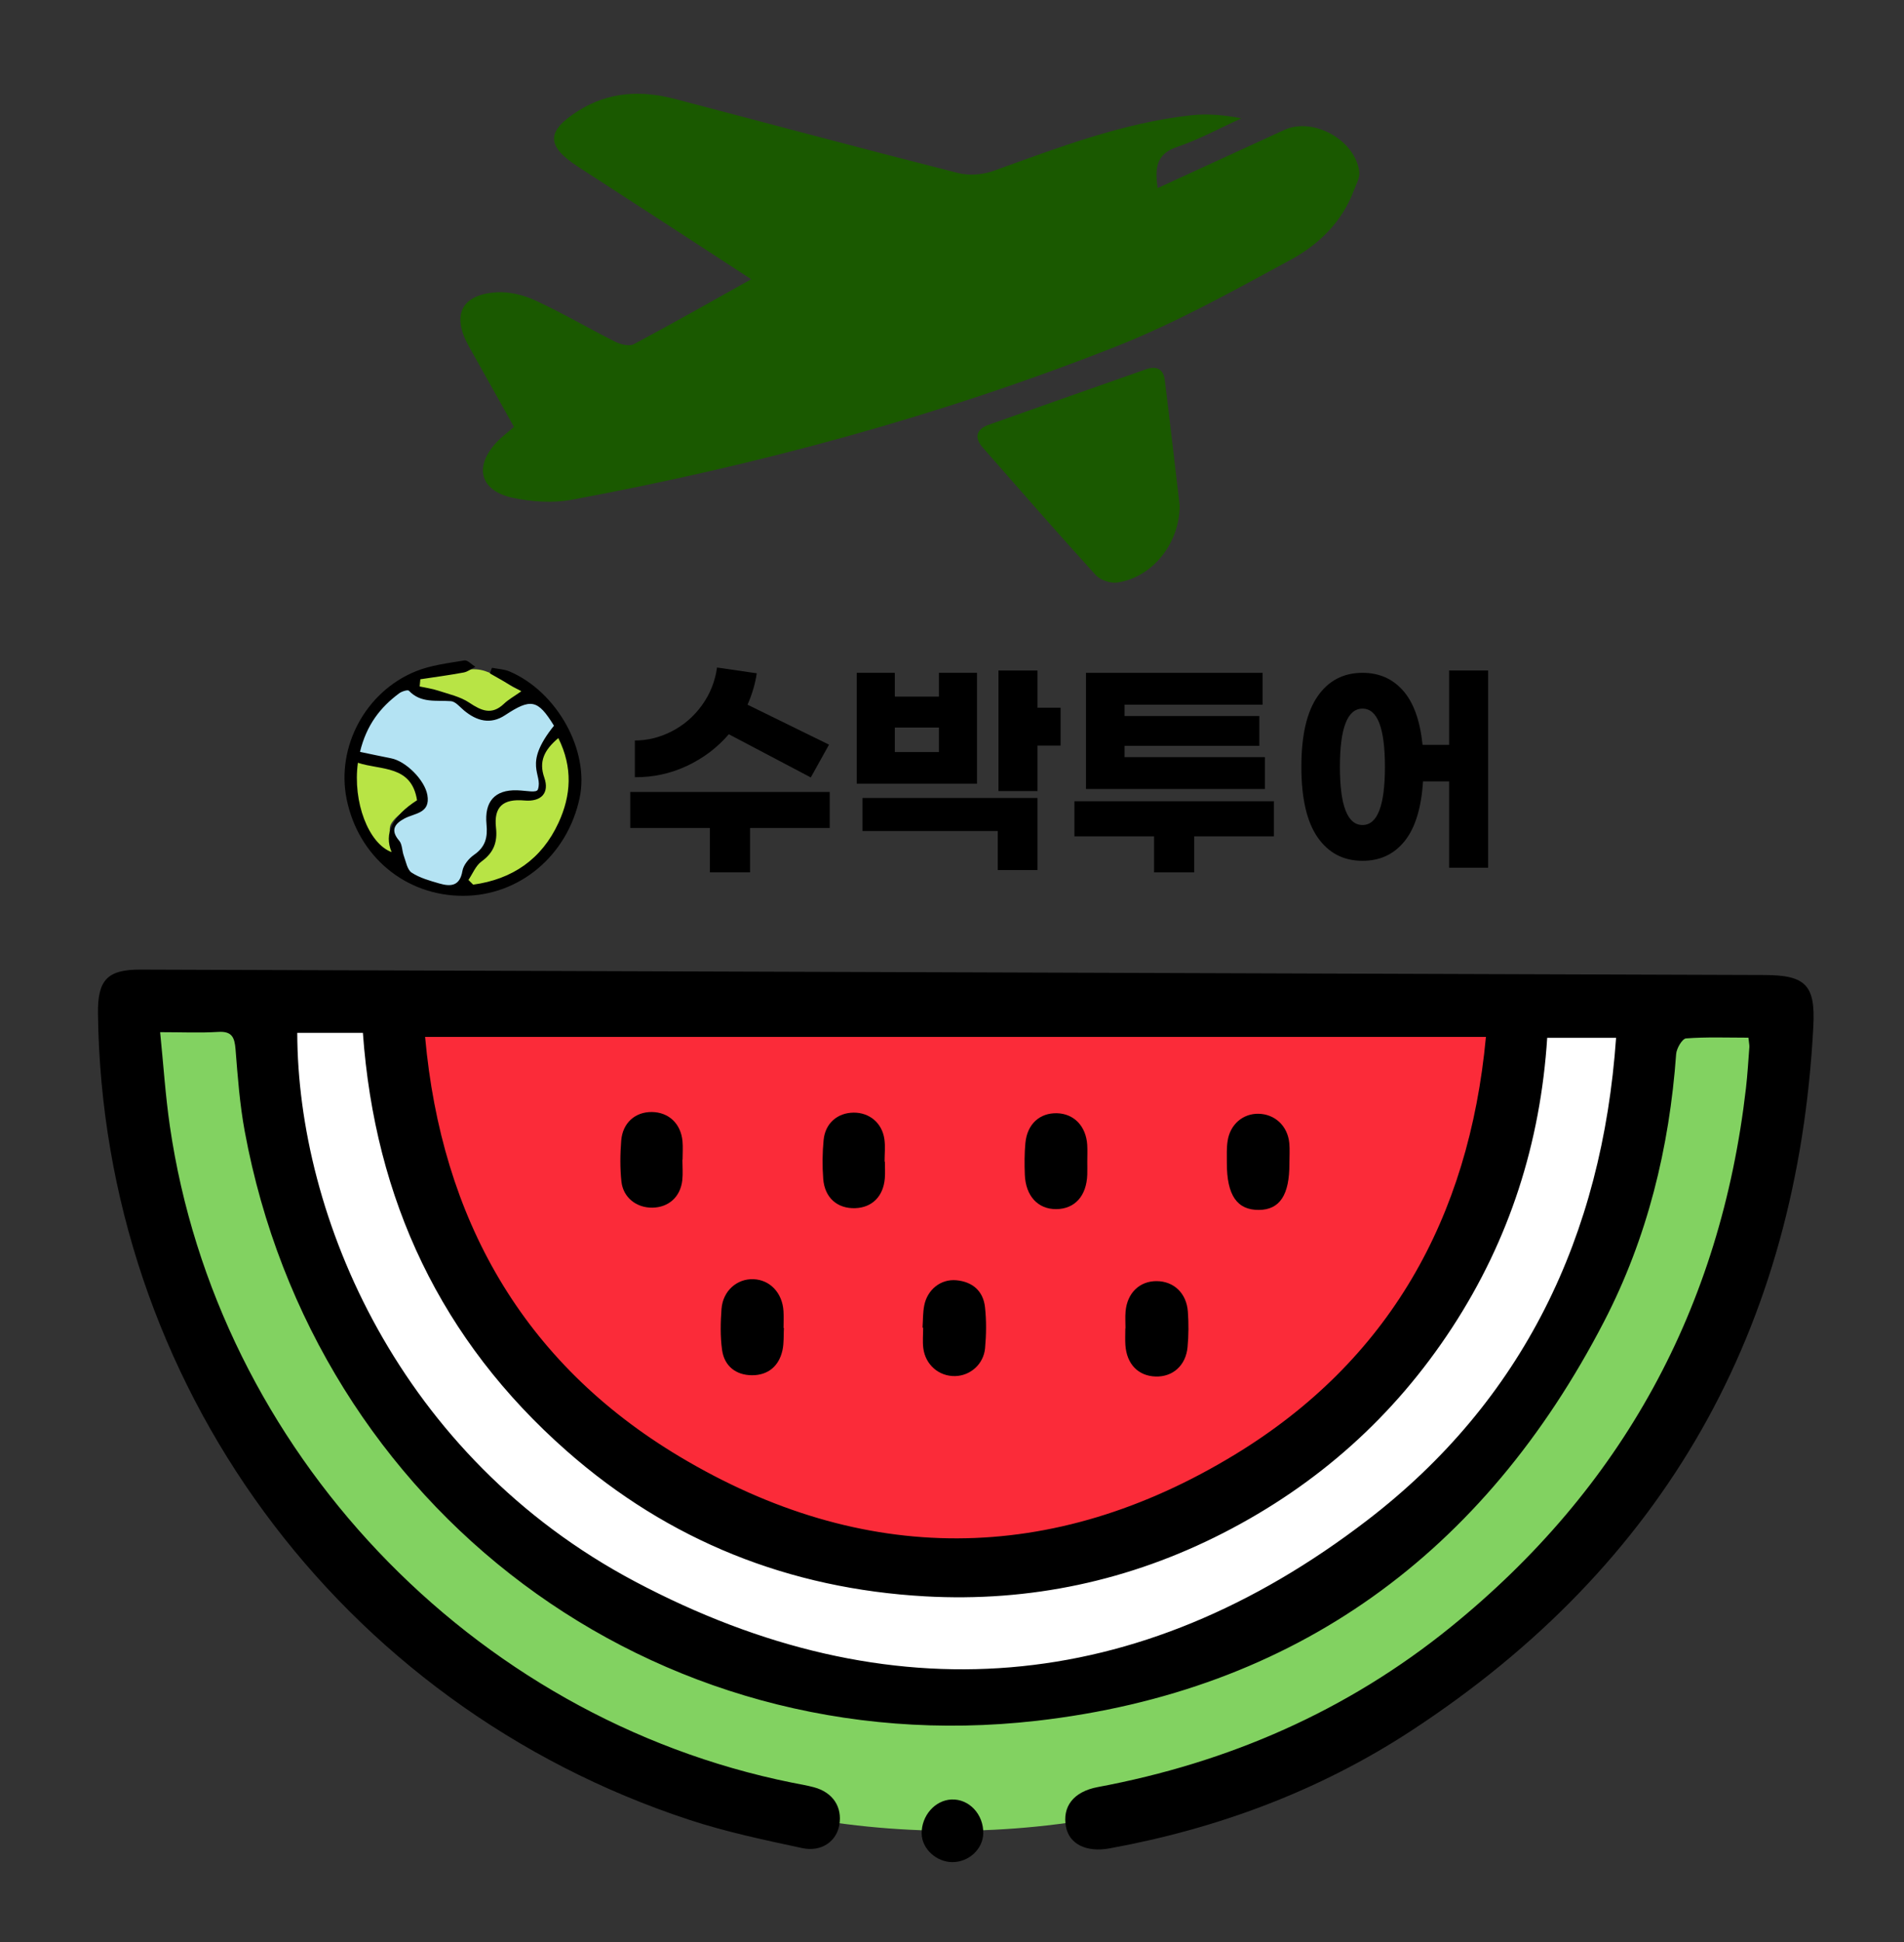
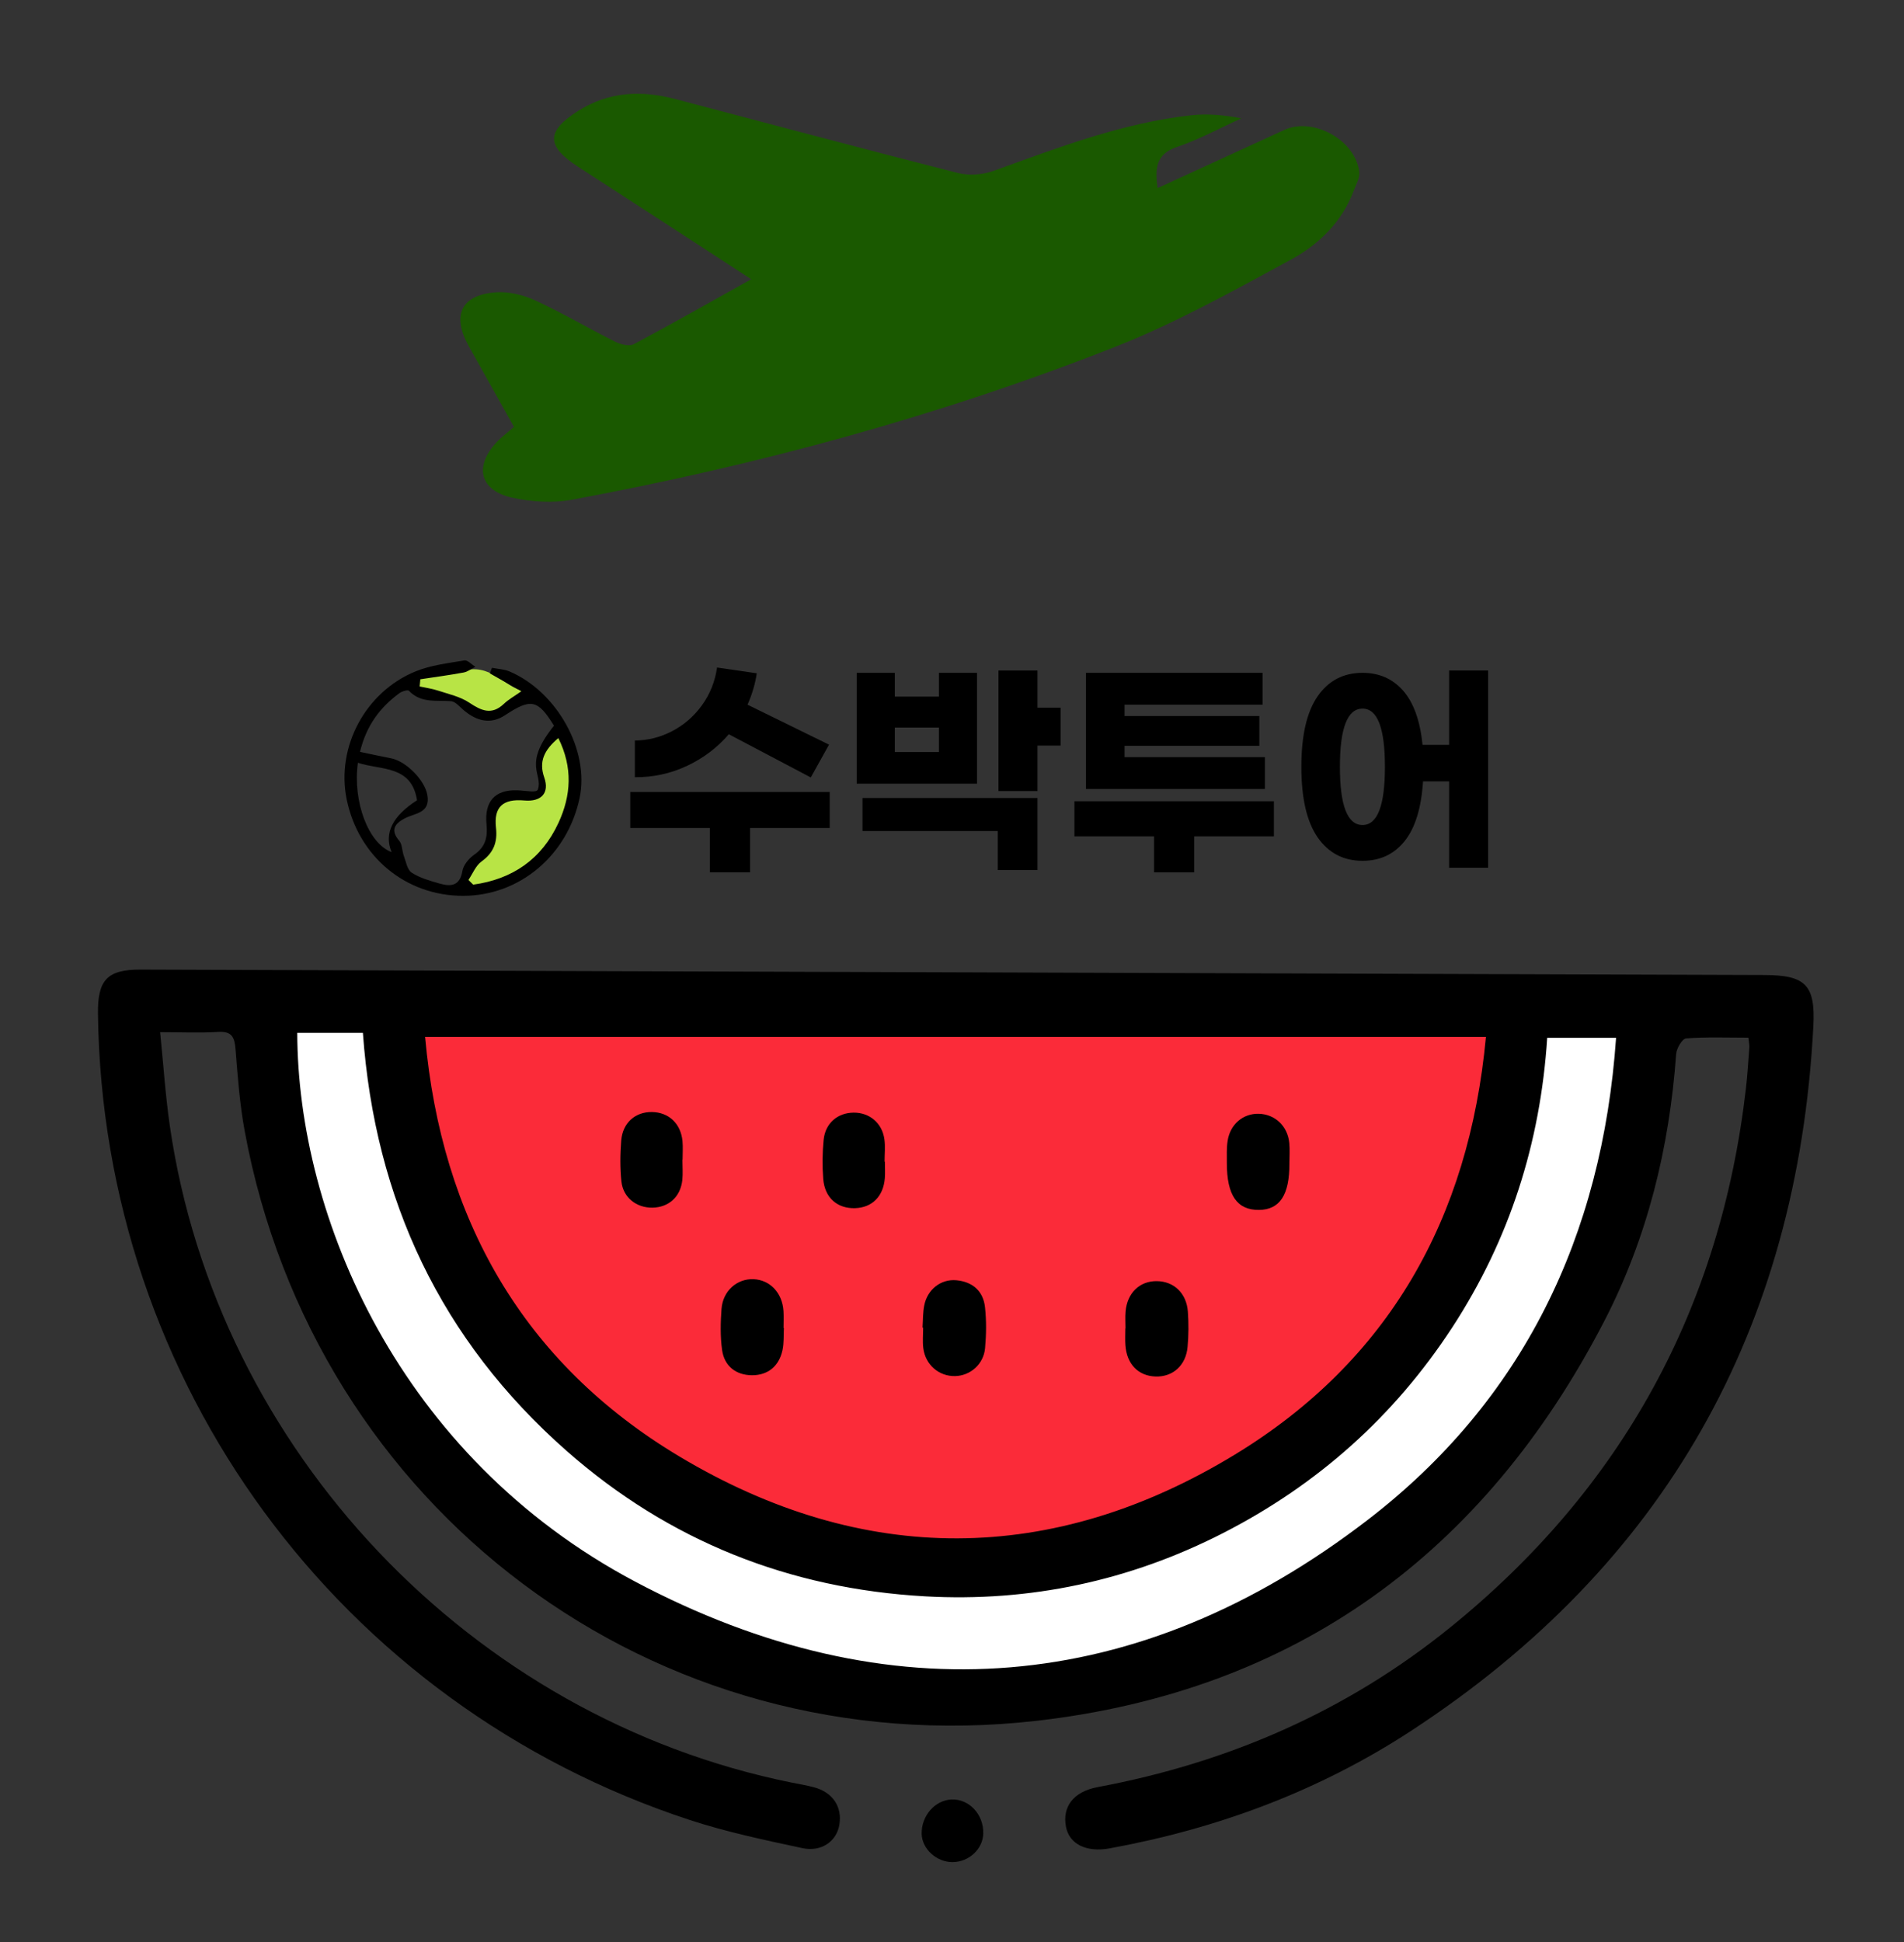
<svg xmlns="http://www.w3.org/2000/svg" id="_레이어_1" data-name="레이어 1" width="179.211mm" height="182.739mm" baseProfile="tiny" version="1.2" viewBox="0 0 508 518">
  <rect x="0" y="0" width="508" height="518" fill="#333333" stroke="none" />
  <g id="_레이어_4" data-name="레이어 4">
-     <path d="M474.671,269.409c0,120.889-98.796,218.888-220.667,218.888S33.337,390.298,33.337,269.409" fill="#82d261" fill-rule="evenodd" stroke-width="0" />
    <path d="M433.674,271.742c0,98.43-80.44,178.222-179.67,178.222s-179.67-79.792-179.67-178.222" fill="#fff" fill-rule="evenodd" stroke-width="0" />
  </g>
  <g id="_레이어_3" data-name="레이어 3">
    <path d="M402,275.91c0,74.424-65.494,134.757-146.284,134.757s-146.285-60.333-146.285-134.757" fill="#fb2b39" fill-rule="evenodd" stroke-width="0" />
  </g>
  <g id="_레이어_2" data-name="레이어 2">
-     <path d="M121.118,237.667c-4.553-1.461-9.477-3.041-14.4-4.621.367-.344.733-.691,1.101-1.036-.729-2.464-1.123-5.075-2.266-7.354-1.499-2.991-.681-5.829,1.716-6.804,3.126-1.272,6.262-1.57,5.727-6.073-.483-4.073-5.043-9.008-8.993-9.274-12.386-.831-9.65-4.315-4.952-10.797,2.113-2.916,7.412-7.127,8.816-8.51,5.477.768,8.143,1.878,11.98,2.653,1.64.332,2.91,1.772,4.192,2.824,5.574,4.568,7.64,3.54,13.349-.514,4.918-3.491,8.158-.673,12.236,5.647-4.34,4.718-6.759,7.962-5.162,17.622-1.466.151-1.986.223-2.966.18-7.983-.354-11.472,2.573-10.998,9.997.207,3.223-.628,5.302-3.431,7.458-2.363,1.819-3.55,4.987-5.95,8.602Z" fill="#b4e3f3" fill-rule="evenodd" stroke-width="0" />
    <path d="M149.624,196.032c9.776,15.637-7.102,43.553-26.102,40.986,1.1-1.778,2.566-6.498,3.855-7.274,3.87-2.329,4.528-6.021,4.278-10.182-.325-5.426,2.306-6.838,7.786-6.76,5.887.083,5.528-.782,4.792-6.417-2.11-4.245,2.767-8.642,5.391-10.353Z" fill="#b8e445" fill-rule="evenodd" stroke-width="0" />
-     <path d="M105.728,229.317c-8.899-3.337-13.296-18.685-10.339-26.841,7.635.734,15.038,1.883,17.297,11.097-3.18,2.088-6.358,3.088-8.241,5.99-1.555,2.395,1.283,7.047,1.283,9.754Z" fill="#b8e445" fill-rule="evenodd" stroke-width="0" />
+     <path d="M105.728,229.317Z" fill="#b8e445" fill-rule="evenodd" stroke-width="0" />
    <path d="M111.718,180.122c4.471-.553,8.359-.606,12.749-1.432,7.507-1.413,10.854,5.629,16.172,5.634-2.257,1.608-4.481,2.58-5.733,3.755-2.575,2.416-6.946,2.68-9.156.685-2.708-2.445-5.574-3.96-9.495-3.774-1.161.055-4.215-1.499-5.393-1.792-.009-.554.864-2.521.856-3.076Z" fill="#b8e445" fill-rule="evenodd" stroke-width="0" />
  </g>
  <path d="M200.428,74.477c-7.821-5.091-15.057-9.81-22.301-14.515-7.961-5.17-15.931-10.326-23.896-15.491-8.595-5.575-8.504-9.502.038-14.898,8.212-5.187,16.893-5.527,25.941-3.149,25.115,6.598,50.197,13.323,75.363,19.715,2.957.751,6.623.471,9.516-.569,17.241-6.2,34.357-12.799,52.74-14.826,4.349-.479,8.794-.07,13.371.819-5.695,2.583-11.234,5.627-17.129,7.616-5.718,1.929-5.919,5.703-5.224,10.991,11.502-5.277,22.652-10.392,33.802-15.512,7.701-3.536,19.018,2.688,20.013,11.209.185,1.577-.852,3.335-1.459,4.96-3.147,8.403-9.396,14.428-16.866,18.473-15.331,8.302-30.692,16.869-46.865,23.235-46.896,18.459-95.417,31.57-144.96,40.76-5.075.94-10.698.552-15.781-.546-8.631-1.864-10.287-8.168-4.389-14.635,1.336-1.465,2.966-2.659,4.788-4.265-4.165-7.43-8.137-14.488-12.081-21.564-4.586-8.226-1.997-13.68,7.328-14.321,3.453-.237,7.309.717,10.493,2.186,7.248,3.343,14.149,7.426,21.294,11.003,1.435.719,3.726,1.288,4.941.643,10.267-5.457,20.376-11.213,31.324-17.32Z" fill="#1a5900" fill-rule="evenodd" stroke-width="0" />
-   <path d="M314.732,134.762c.053,10.228-7.341,19.269-16.627,20.603-1.824.262-4.532-.642-5.757-1.988-10.194-11.202-20.155-22.617-30.143-34.007-2.398-2.736-1.686-4.916,1.647-6.101,13.95-4.958,27.925-9.849,41.89-14.77,2.81-.991,4.668-.098,5.037,2.89,1.407,11.394,2.709,22.801,3.953,33.372Z" fill="#1a5900" fill-rule="evenodd" stroke-width="0" />
  <path d="M139.099,184.367c-3.234-1.835-5.81-3.297-8.386-4.758.177-.5.354-1,.532-1.5,1.573.312,3.258.364,4.703.979,12.722,5.415,21.386,21.149,18.695,33.763-3.275,15.352-16.02,26.053-31.058,26.076-15.348.024-27.991-10.464-31.102-25.798-2.808-13.848,4.961-28.599,18.423-34.074,4.058-1.65,8.605-2.171,12.978-2.907.865-.146,1.963,1.094,2.954,1.695-1.039.523-2.028,1.316-3.126,1.52-3.834.713-7.704,1.222-11.561,1.808-.061.64-.122,1.279-.184,1.918,1.647.361,3.339.586,4.932,1.112,2.817.93,5.877,1.588,8.28,3.194,3.263,2.179,6.022,3.428,9.301.293,1.167-1.116,2.636-1.917,4.618-3.323ZM147.801,193.556c-4.326-7.047-6.162-7.342-13.067-2.792-3.862,2.543-7.553,1.543-10.935-1.279-1.108-.924-2.267-2.38-3.487-2.473-3.921-.295-8.011.606-11.215-2.784-.305-.322-1.901.172-2.598.69-5.027,3.738-8.711,8.424-10.45,15.616,3.005.624,5.646,1.202,8.298,1.718,3.975.771,8.976,5.801,9.675,9.779.867,4.947-3.396,4.818-6.129,6.289-2.555,1.376-3.825,3.088-1.388,5.905.839.97.742,2.705,1.23,4.032.581,1.575.919,3.719,2.099,4.489,2.164,1.411,4.823,2.149,7.358,2.883,2.992.866,5.486.798,6.183-3.328.269-1.591,1.712-3.342,3.111-4.313,3.017-2.092,3.663-4.613,3.318-8.141-.578-5.924,2.091-9.265,8.202-9.062,2.634.087,5.175.778,5.519-.254,1.387-4.162-4.167-6.452,4.277-16.975ZM124.982,234.694c.421.419.842.837,1.263,1.255,10.433-1.436,18.281-6.753,22.784-16.536,3.348-7.275,3.842-14.704-.063-22.556-3.798,3.196-5.247,6.26-3.747,10.532,1.436,4.09-.792,6.517-5.303,6.112-5.735-.515-8.202,1.71-7.581,7.267.432,3.867-.629,6.667-3.867,9.004-1.543,1.112-2.347,3.248-3.486,4.92ZM111.269,213.437c-1.48-9.439-9.629-7.945-15.779-9.996-1.43,10.456,2.847,21.561,8.994,23.828q-3.119-7.458,6.785-13.832Z" fill="#000" fill-rule="evenodd" stroke-width="0" />
  <path d="M254.155,496.652c-4.299.021-8.185-3.551-8.249-7.582-.077-4.788,3.562-8.949,7.979-9.123,4.69-.186,8.576,3.985,8.457,9.076-.096,4.133-3.824,7.608-8.186,7.629Z" fill="#000" fill-rule="evenodd" stroke-width="0" />
  <path d="M344.018,310.33c.042,8.369-2.563,12.316-8.106,12.372-5.856.058-8.588-3.904-8.581-12.513.002-1.989-.093-4.01.216-5.959.691-4.381,4.108-7.249,8.227-7.174,4.369.079,7.773,3.238,8.215,7.798.176,1.81.029,3.649.029,5.476Z" fill="#000" fill-rule="evenodd" stroke-width="0" />
  <path d="M209.149,354.181c-.109,1.984.039,4.023-.38,5.94-.932,4.259-3.872,6.689-8.128,6.674-4.257-.015-7.382-2.411-7.985-6.749-.498-3.578-.42-7.29-.152-10.909.356-4.832,4.108-8.124,8.521-7.958,4.411.165,7.724,3.656,8.014,8.52.088,1.487.014,2.984.014,4.477.032,0,.064.003.097.005Z" fill="#000" fill-rule="evenodd" stroke-width="0" />
  <path d="M300.287,354.29c0-1.49-.107-2.99.02-4.469.427-4.964,3.725-8.15,8.299-8.127,4.559.024,7.968,3.202,8.325,8.142.227,3.127.208,6.307-.079,9.427-.453,4.94-3.955,8.015-8.535,7.87-4.626-.145-7.697-3.304-8.053-8.374-.103-1.483-.016-2.978-.016-4.469h.038Z" fill="#000" fill-rule="evenodd" stroke-width="0" />
  <path d="M246.139,354.092c.139-1.979.072-4,.458-5.93.849-4.259,4.444-7.087,8.582-6.7,4.314.403,7.154,2.879,7.627,7.195.395,3.6.346,7.301.018,10.914-.391,4.291-3.946,7.356-7.979,7.448-4.312.1-7.945-2.995-8.503-7.458-.225-1.795-.037-3.64-.037-5.463-.055-.003-.11-.005-.165-.007Z" fill="#000" fill-rule="evenodd" stroke-width="0" />
-   <path d="M290.095,309.83c0,1.16.036,2.322-.005,3.481-.202,5.688-3.349,9.152-8.308,9.178-4.852.025-8.134-3.504-8.35-9.185-.106-2.811-.112-5.649.15-8.447.475-5.044,3.823-8.073,8.455-7.941,4.523.129,7.732,3.464,8.042,8.439.093,1.486.015,2.983.016,4.476Z" fill="#000" fill-rule="evenodd" stroke-width="0" />
  <path d="M182.073,309.314c0,1.822.165,3.664-.033,5.466-.487,4.435-3.638,7.251-7.961,7.319-4.247.067-7.823-2.681-8.282-6.98-.384-3.603-.34-7.295-.051-10.912.382-4.751,3.753-7.676,8.198-7.616,4.47.06,7.707,3.081,8.149,7.754.155,1.643.024,3.312.024,4.97h-.044Z" fill="#000" fill-rule="evenodd" stroke-width="0" />
  <path d="M236.093,309.819c0,1.49.103,2.99-.019,4.472-.398,4.807-3.399,7.784-7.896,7.94-4.739.165-8.141-2.75-8.533-7.785-.269-3.453-.234-6.973.105-10.42.439-4.462,3.725-7.234,8.001-7.272,4.234-.037,7.616,2.772,8.213,7.11.27,1.949.046,3.967.046,5.954h.083Z" fill="#000" fill-rule="evenodd" stroke-width="0" />
  <path d="M466.489,276.759c-5.74,0-11.215-.22-16.64.197-1.016.078-2.531,2.656-2.641,4.164-1.81,25.061-7.698,49.092-19.263,71.405-31.967,61.68-82.254,98.56-151.442,106.443-102.079,11.632-192.586-56.48-211.215-157.277-1.326-7.178-1.866-14.52-2.444-21.81-.253-3.197-.952-4.889-4.635-4.659-4.782.298-9.596.072-15.486.072.881,8.665,1.409,16.889,2.591,25.018,12.574,86.422,80.355,157.88,166.003,175.148,1.959.395,3.942.711,5.867,1.232,5.04,1.363,7.596,5.251,6.745,10.092-.755,4.304-4.741,7.229-9.868,6.133-10.086-2.159-20.244-4.297-30.024-7.503-93.552-30.663-156.66-116.75-157.898-215.022-.115-9.075,2.509-11.817,11.39-11.788,144.416.477,288.831.959,433.246,1.446,11.017.037,13.611,2.69,13.035,13.705-4.216,80.639-39.574,143.626-107.306,187.875-24.533,16.027-51.642,26.105-80.496,31.361-6.155,1.122-10.687-1.151-11.582-5.678-1.077-5.45,1.981-9.464,8.47-10.676,34.877-6.516,66.534-20.297,94.132-42.659,45.81-37.121,72.06-85.141,78.804-143.759.419-3.637.63-7.298.909-10.949.037-.486-.092-.985-.253-2.511ZM113.421,276.56c4.361,48.46,26.082,86.935,67.889,111.925,48.932,29.249,99.489,29.111,148.216-.559,40.878-24.89,62.403-62.757,66.927-111.366H113.421ZM79.312,275.465c.094,49,27.148,112.965,90.08,146.334,67.82,35.963,134.358,30.518,195.412-16.338,41.564-31.898,62.688-75.79,66.376-128.665h-18.377c-1.798,27.991-10.044,53.841-25.375,77.308-15.469,23.679-35.887,41.871-61.017,54.745-24.977,12.795-51.683,18.474-79.57,16.917-36.156-2.02-68.361-14.748-95.688-38.818-33.486-29.496-51.134-66.89-54.331-111.483h-17.51Z" fill="#000" fill-rule="evenodd" stroke-width="0" />
  <g>
    <path d="M221.373,220.843h-21.251v11.826h-10.717v-11.826h-21.251v-9.609h53.218v9.609ZM183.215,204.305c-4.373,2.032-8.983,3.029-13.828,2.987v-9.794c3.408,0,6.703-.821,9.886-2.463,3.182-1.642,5.852-3.952,8.007-6.93,2.156-2.977,3.5-6.334,4.034-10.071l10.595,1.54c-.411,2.793-1.232,5.585-2.464,8.377l21.743,10.656-4.866,8.747-21.866-11.519c-3.121,3.614-6.868,6.437-11.241,8.47Z" fill="#000" stroke-width="0" />
    <path d="M260.67,209.017h-32.09v-29.566h10.163v6.345h11.765v-6.345h10.162v29.566ZM230.12,212.836h46.689v19.218h-10.594v-10.41h-36.095v-8.808ZM250.508,200.579v-6.529h-11.765v6.529h11.765ZM282.969,198.854h-6.16v12.134h-10.41v-32.153h10.41v9.917h6.16v10.102Z" fill="#000" stroke-width="0" />
    <path d="M339.881,223.06h-21.25v9.609h-10.718v-9.609h-21.25v-9.362h53.218v9.362ZM337.478,210.434h-47.736v-30.982h47.12v8.5h-36.833v3.018h35.971v7.946h-35.971v3.018h37.449v8.5Z" fill="#000" stroke-width="0" />
    <path d="M397.04,178.835v52.602h-10.409v-23.037h-6.96c-.452,7.105-2.085,12.412-4.897,15.922-2.812,3.511-6.559,5.267-11.24,5.267-5.093,0-9.086-2.084-11.98-6.252-2.895-4.168-4.343-10.44-4.343-18.817s1.447-14.649,4.343-18.817c2.895-4.167,6.888-6.252,11.98-6.252,4.435,0,8.047,1.592,10.84,4.774,2.792,3.183,4.518,7.998,5.175,14.444h7.083v-19.833h10.409ZM369.508,204.521c0-10.348-1.992-15.522-5.975-15.522-4.025,0-6.037,5.174-6.037,15.522s2.012,15.522,6.037,15.522c3.982,0,5.975-5.174,5.975-15.522Z" fill="#000" stroke-width="0" />
  </g>
</svg>